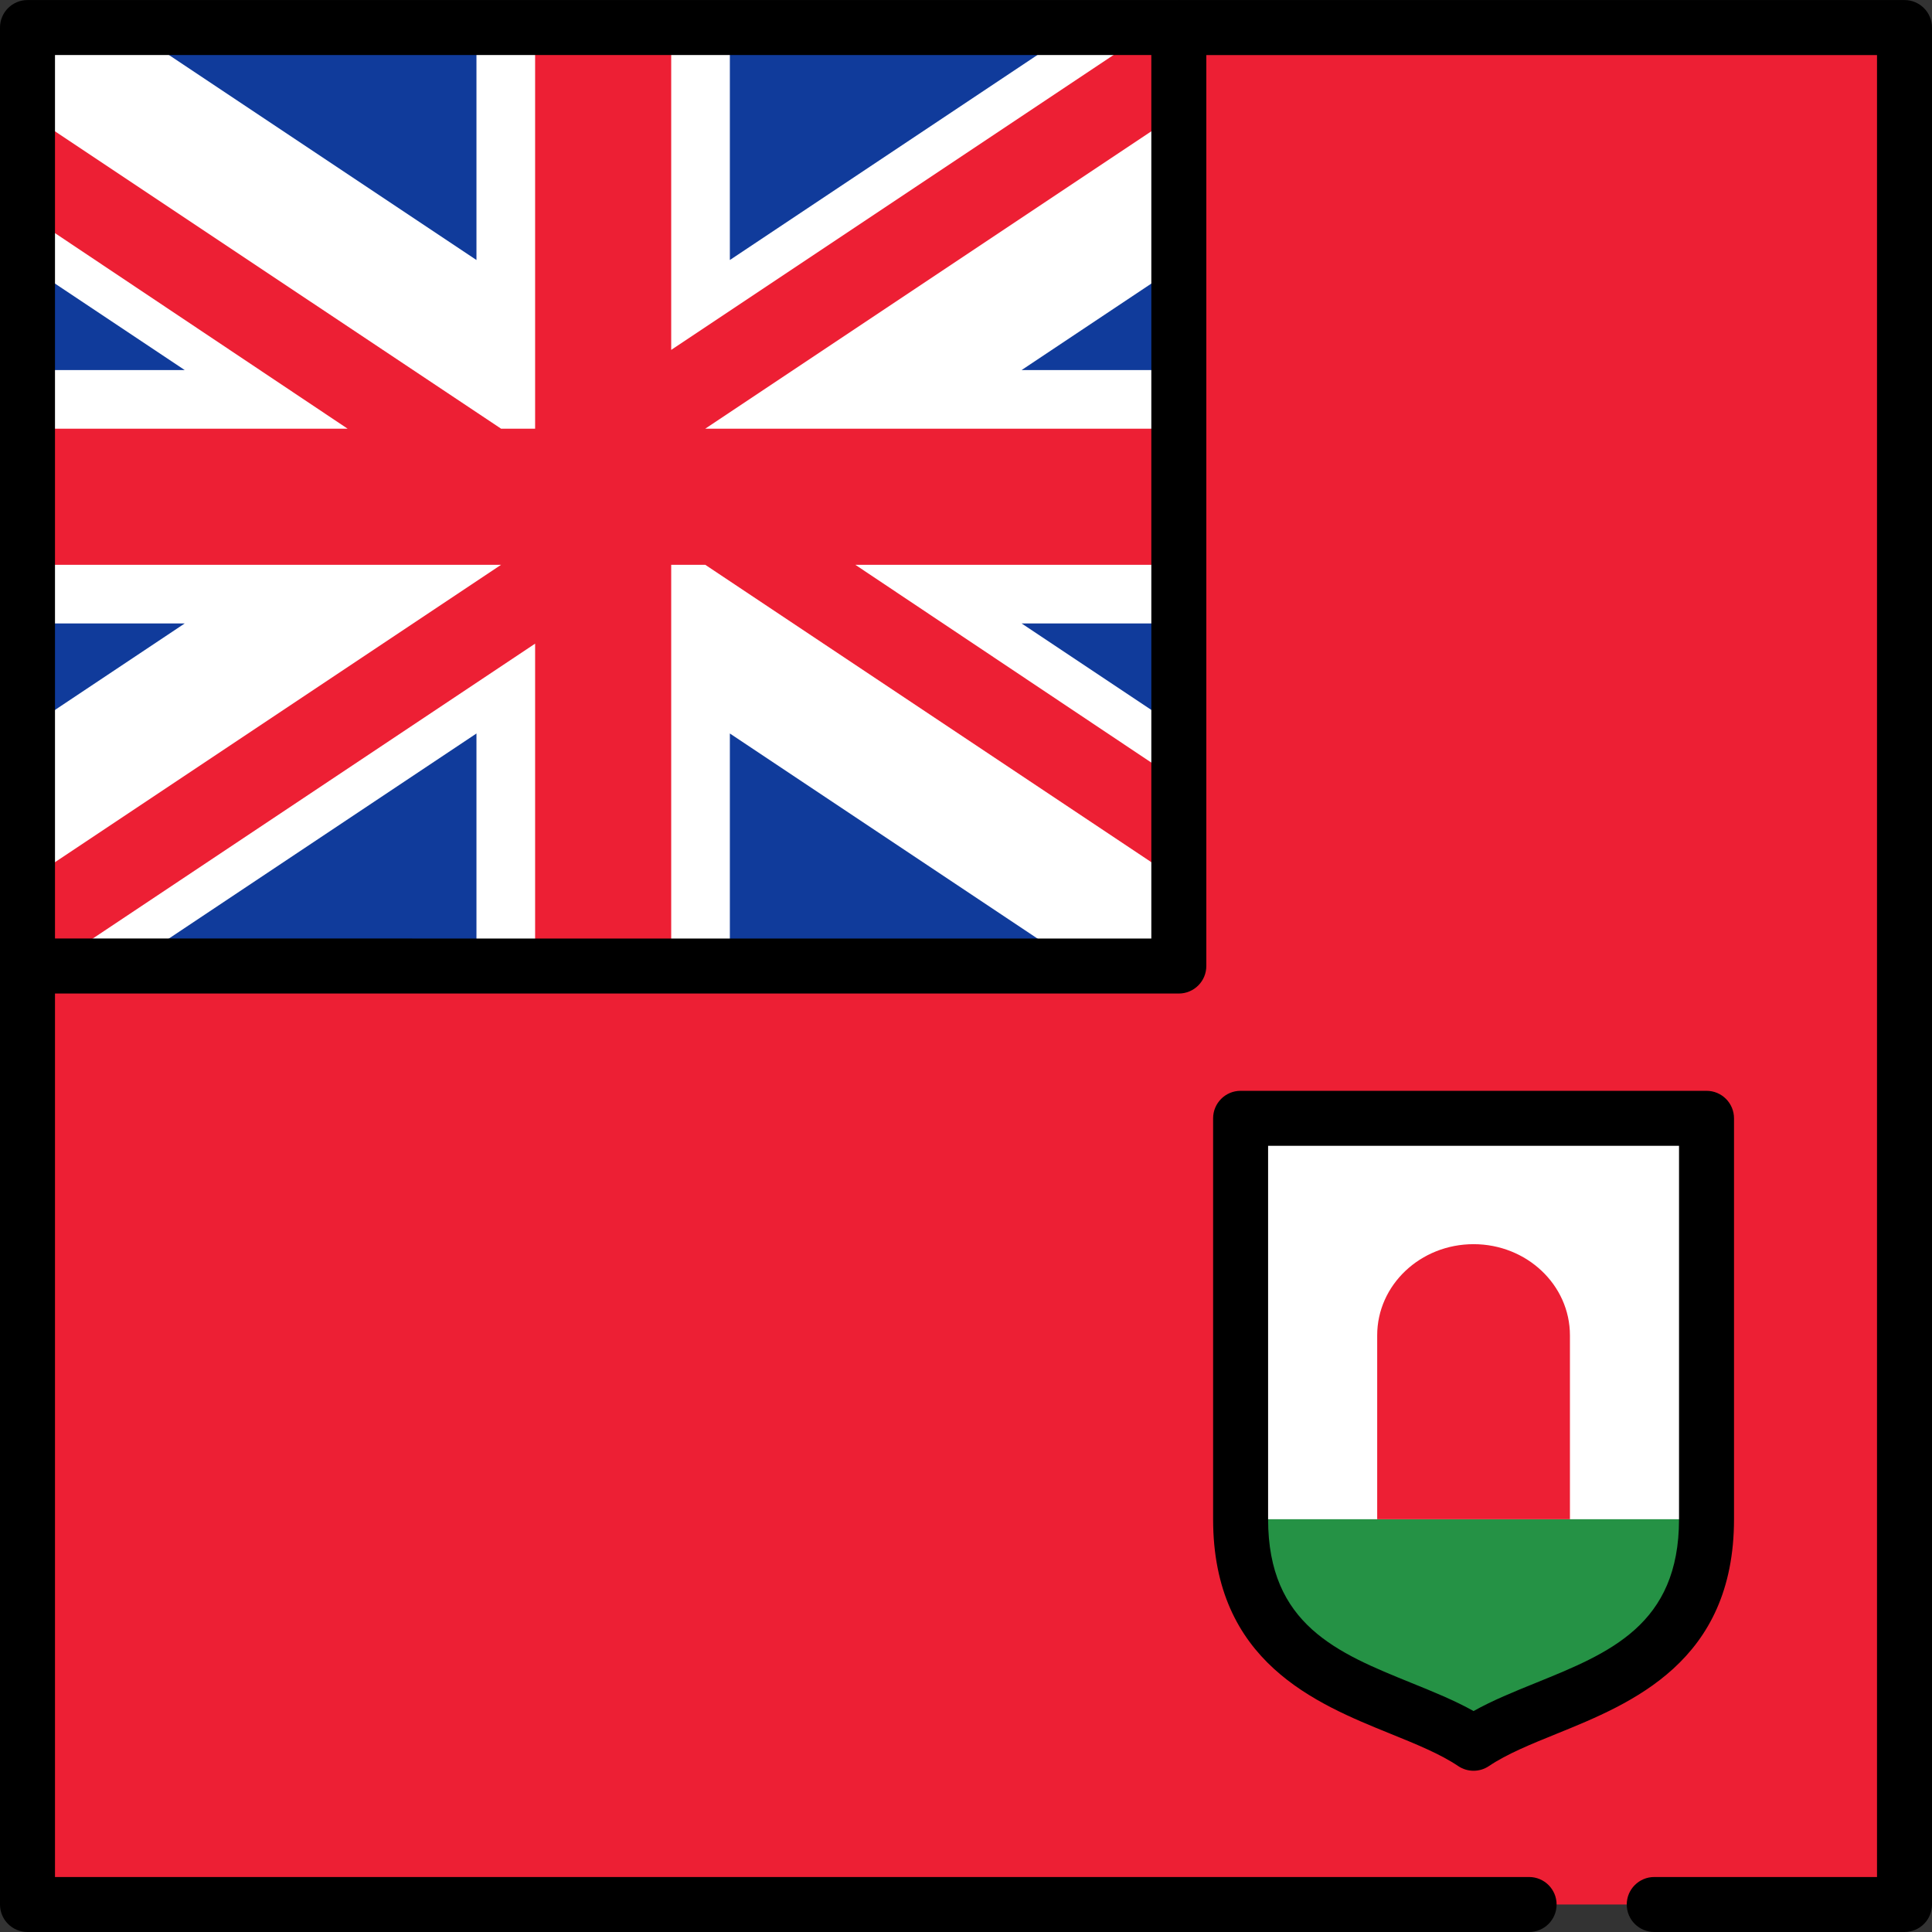
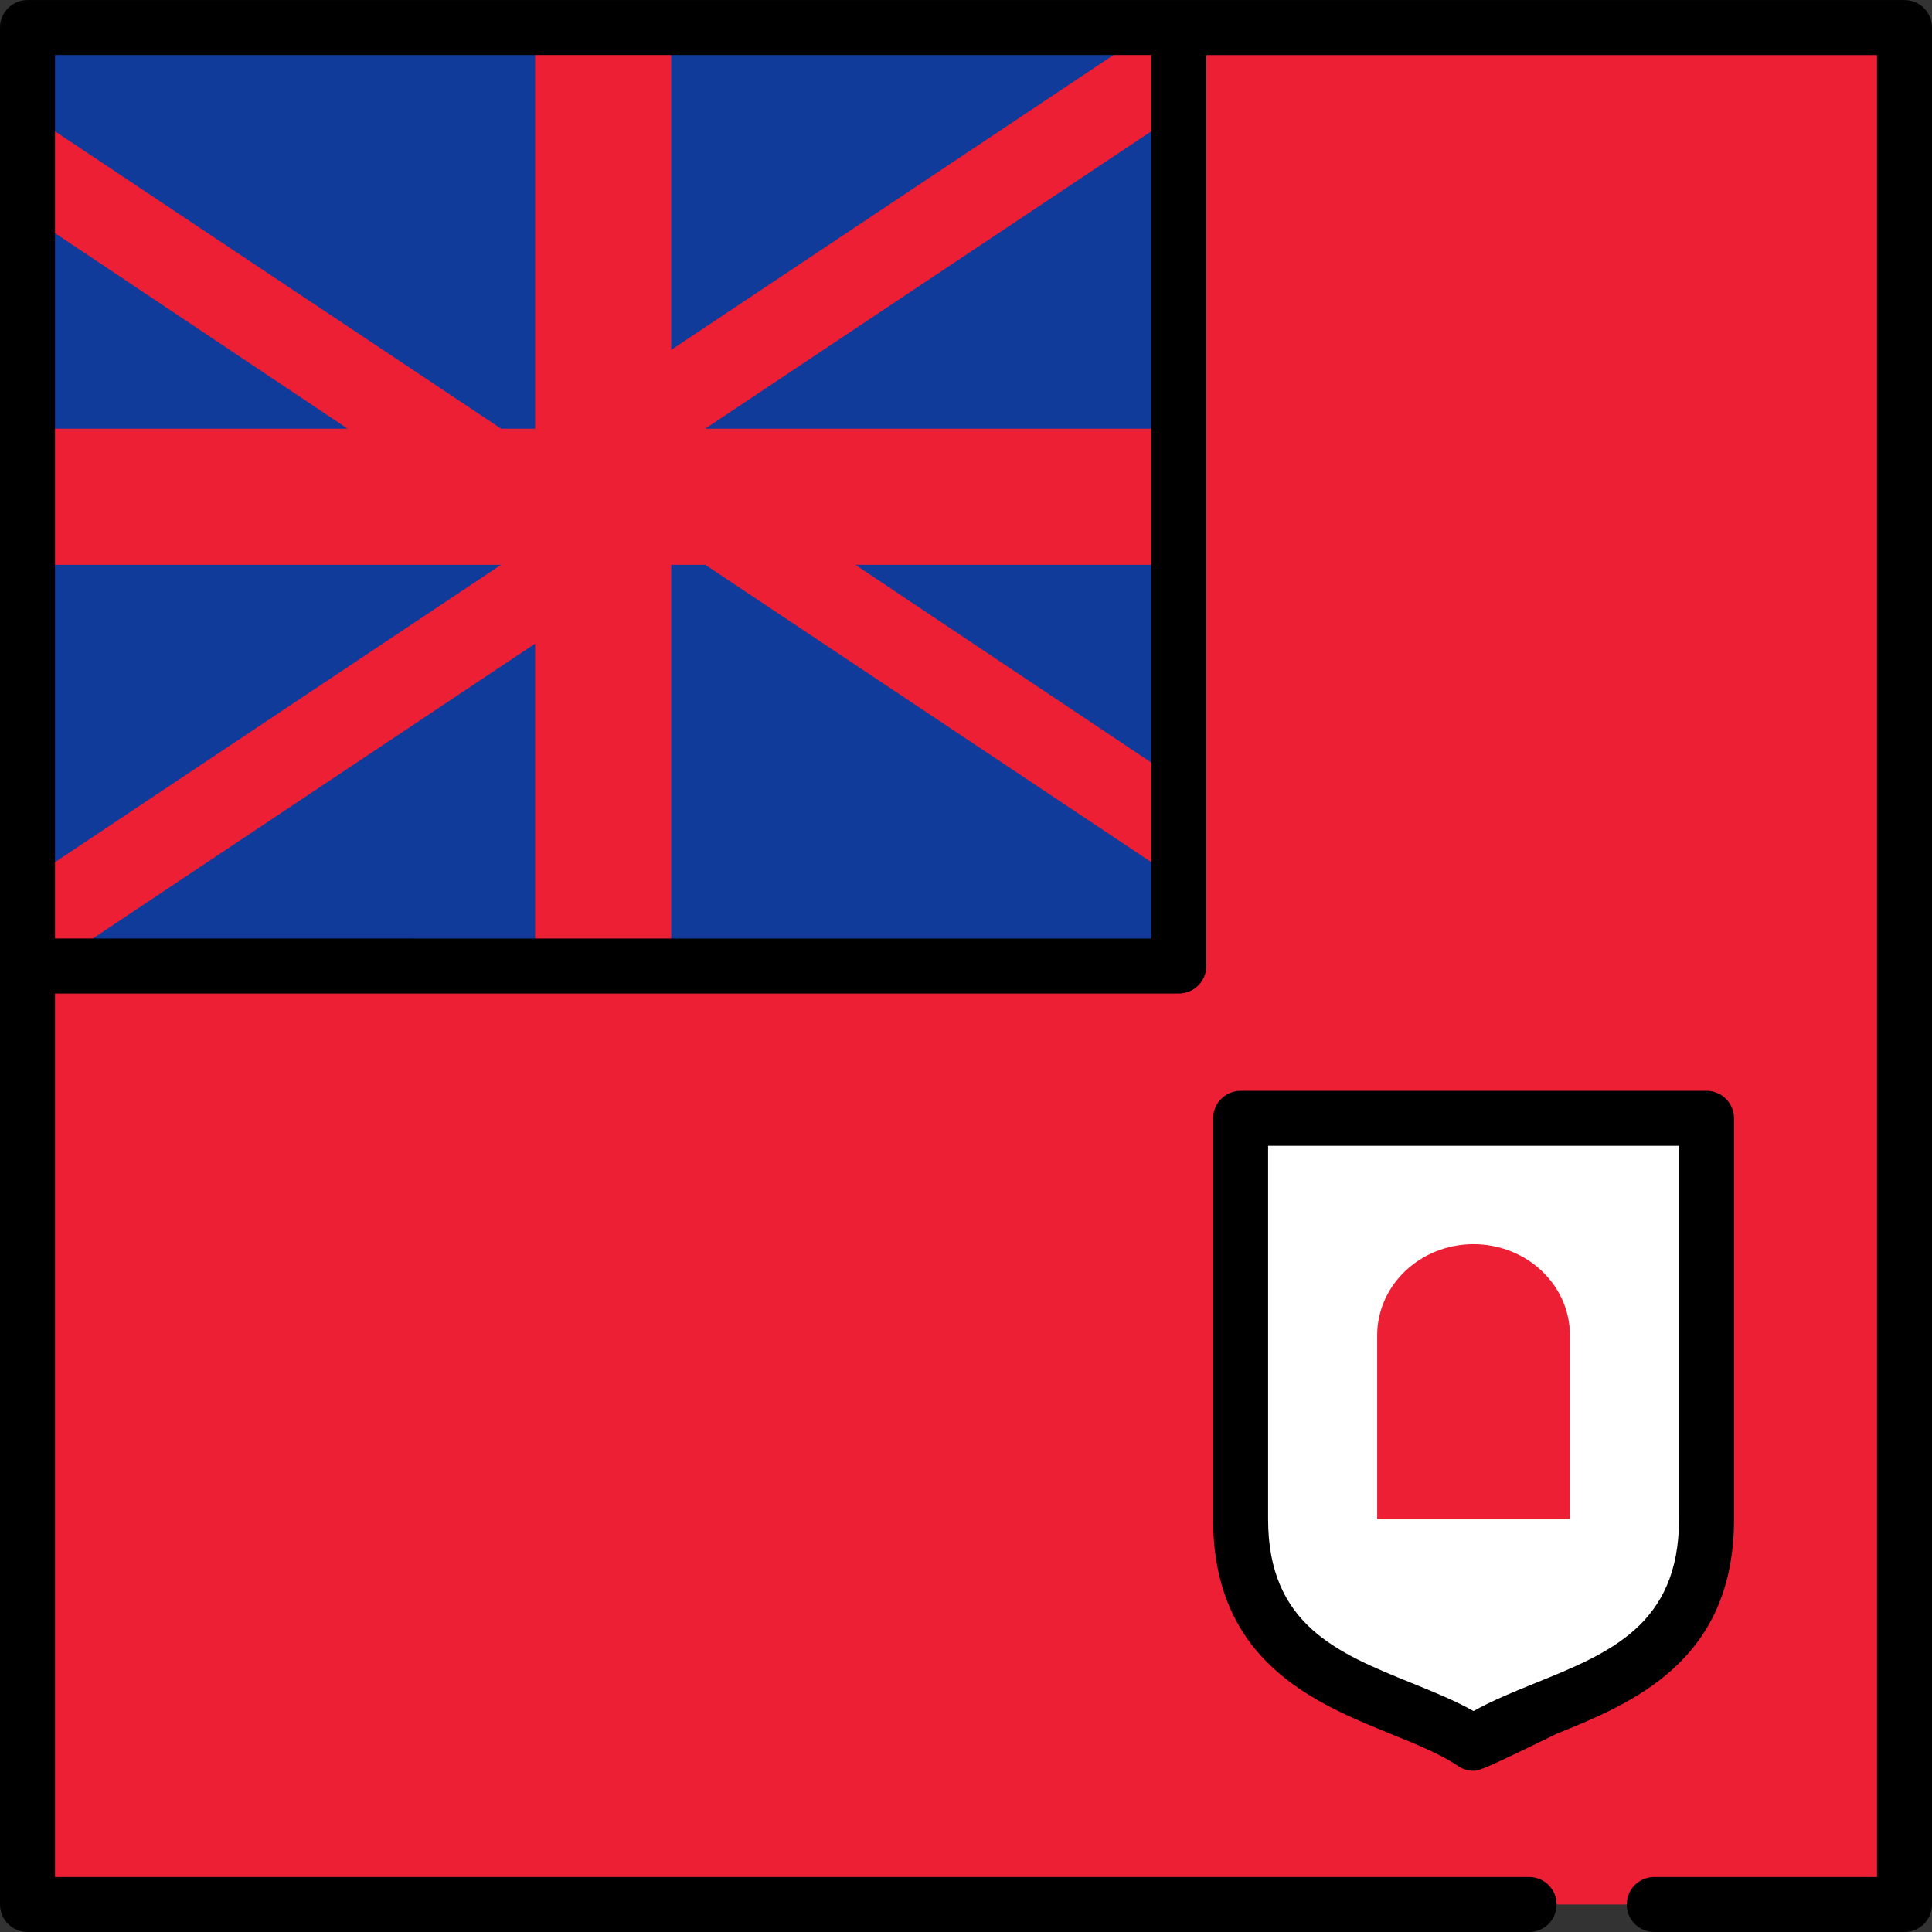
<svg xmlns="http://www.w3.org/2000/svg" version="1.1" id="Layer_1" viewBox="0 0 512 512" xml:space="preserve">
  <rect x="0" y="0" width="512" height="512" fill="#333333" stroke="none" />
  <rect x="7.286" y="7.302" style="fill:#ED1F34;" width="497.43" height="497.41" />
  <path style="fill:#FFFFFF;" d="M328.773,296.365v106.24c0,44.527,41.066,45.435,61.736,59.379  c20.669-13.944,61.736-14.852,61.736-59.379v-106.24H328.773z" />
-   <path style="fill:#259245;" d="M328.773,402.605c0,44.527,41.066,45.435,61.736,59.379c20.669-13.945,61.736-14.852,61.736-59.379  H328.773z" />
  <path style="fill:#ED1F34;" d="M390.509,329.719c-14.105,0-25.539,10.819-25.539,24.165v48.722h51.079v-48.722  C416.049,340.538,404.614,329.719,390.509,329.719z" />
-   <path d="M390.509,469.27c-1.422,0-2.843-0.415-4.075-1.246c-4.767-3.216-11.165-5.809-17.937-8.556  c-19.839-8.043-47.01-19.058-47.01-56.864v-106.24c0-4.024,3.262-7.287,7.286-7.287h123.471c4.024,0,7.286,3.262,7.286,7.287v106.24  c0,37.806-27.171,48.821-47.01,56.864c-6.773,2.746-13.17,5.339-17.937,8.555C393.353,468.855,391.931,469.27,390.509,469.27z   M336.06,303.652v98.953c0,27.989,18.415,35.454,37.912,43.359c5.869,2.379,11.483,4.655,16.537,7.482  c5.054-2.827,10.668-5.103,16.538-7.482c19.497-7.904,37.912-15.37,37.912-43.359v-98.953H336.06z" />
+   <path d="M390.509,469.27c-1.422,0-2.843-0.415-4.075-1.246c-4.767-3.216-11.165-5.809-17.937-8.556  c-19.839-8.043-47.01-19.058-47.01-56.864v-106.24c0-4.024,3.262-7.287,7.286-7.287h123.471c4.024,0,7.286,3.262,7.286,7.287v106.24  c0,37.806-27.171,48.821-47.01,56.864C393.353,468.855,391.931,469.27,390.509,469.27z   M336.06,303.652v98.953c0,27.989,18.415,35.454,37.912,43.359c5.869,2.379,11.483,4.655,16.537,7.482  c5.054-2.827,10.668-5.103,16.538-7.482c19.497-7.904,37.912-15.37,37.912-43.359v-98.953H336.06z" />
  <rect x="7.286" y="7.302" style="fill:#103B9B;" width="305.11" height="248.71" />
-   <polygon style="fill:#FFFFFF;" points="312.401,7.286 285.848,7.286 193.42,68.905 193.42,7.286 126.267,7.286 126.267,68.905   33.839,7.286 7.286,7.286 7.286,70.292 48.949,98.067 7.286,98.067 7.286,165.22 48.949,165.22 7.286,192.994 7.286,256 33.839,256   126.267,194.381 126.267,256 193.42,256 193.42,194.381 285.848,256 312.401,256 312.401,192.994 270.739,165.22 312.401,165.22   312.401,98.067 270.739,98.067 312.401,70.292 " />
  <polygon style="fill:#ED1F34;" points="312.401,7.286 306.025,7.286 177.876,92.729 177.876,7.286 141.812,7.286 141.812,113.612   132.796,113.612 7.286,29.939 7.286,56.914 92.128,113.612 7.286,113.612 7.286,149.675 132.796,149.675 7.286,233.348 7.286,256   13.662,256 141.812,170.567 141.812,256 177.876,256 177.876,149.675 186.892,149.675 312.401,233.348 312.401,206.966   226.668,149.675 312.401,149.675 312.401,113.612 186.891,113.612 312.401,29.939 " />
  <path d="M504.714,0.015H312.702C312.601,0.011,312.502,0,312.401,0c-0.102,0-0.2,0.011-0.301,0.015H7.286  C3.262,0.015,0,3.277,0,7.302v497.412C0,508.738,3.262,512,7.286,512h397.942c4.024,0,7.286-3.262,7.286-7.286  s-3.262-7.287-7.286-7.287H14.573v-234.14l297.827,0.007c1.933,0,3.786-0.767,5.152-2.134c1.367-1.366,2.134-3.22,2.134-5.152  l0.001-241.419h177.739v482.839H438.39c-4.024,0-7.286,3.262-7.286,7.287S434.366,512,438.39,512h66.324  c4.024,0,7.286-3.262,7.286-7.286V7.302C512,3.277,508.738,0.015,504.714,0.015z M305.114,248.721l-290.541-0.007V14.588h290.541  V248.721z" />
</svg>